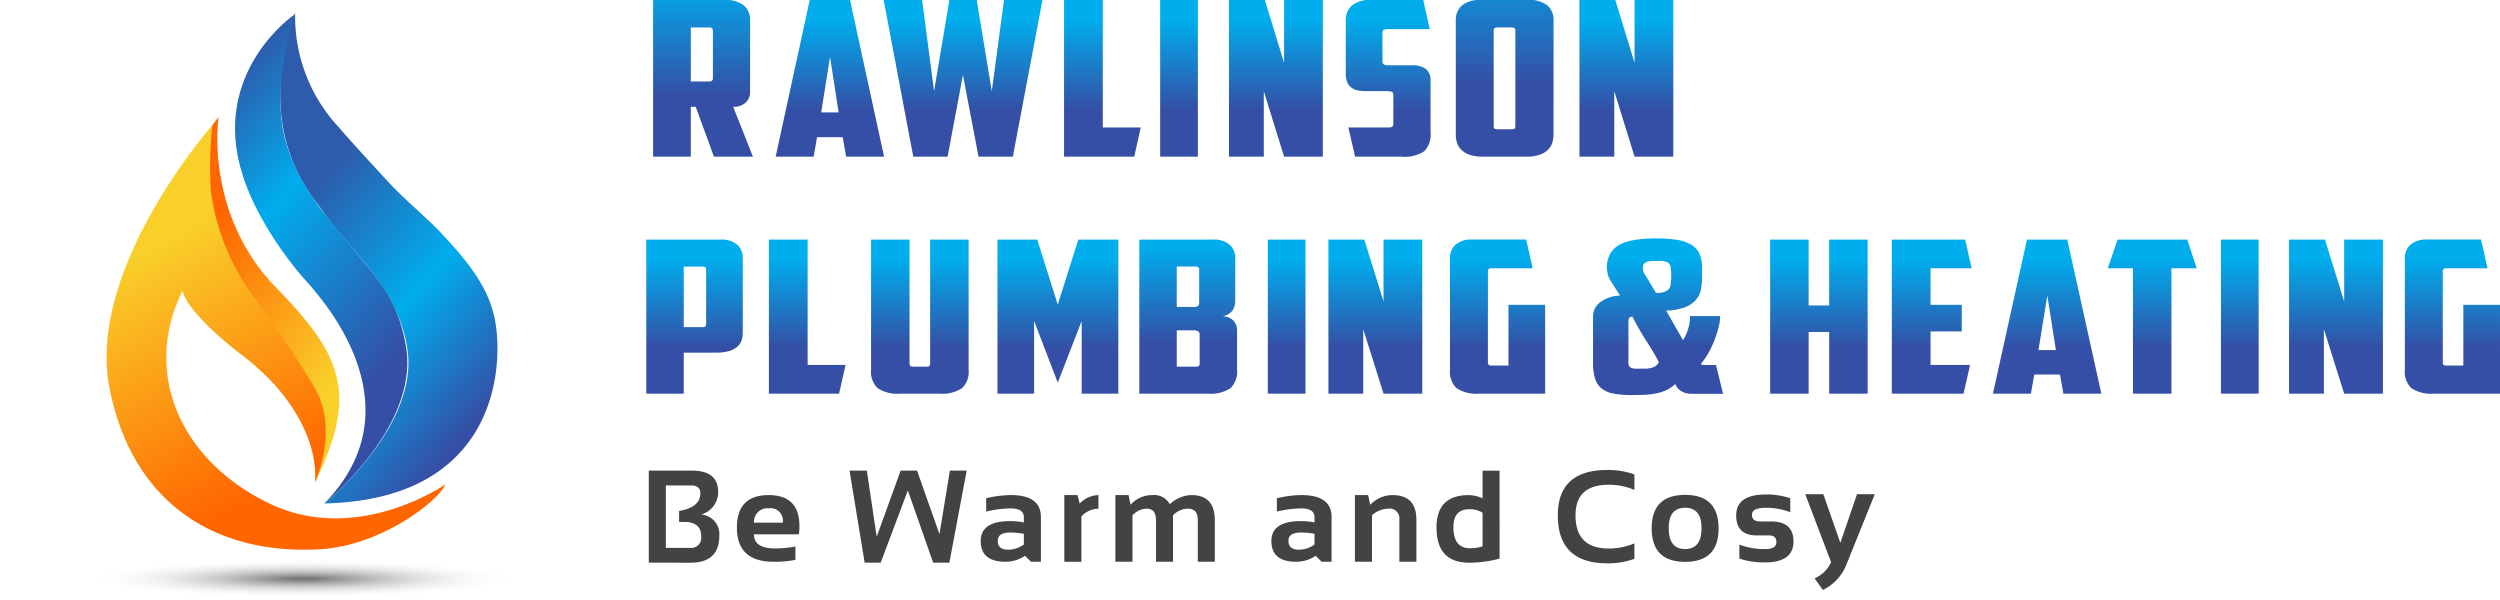
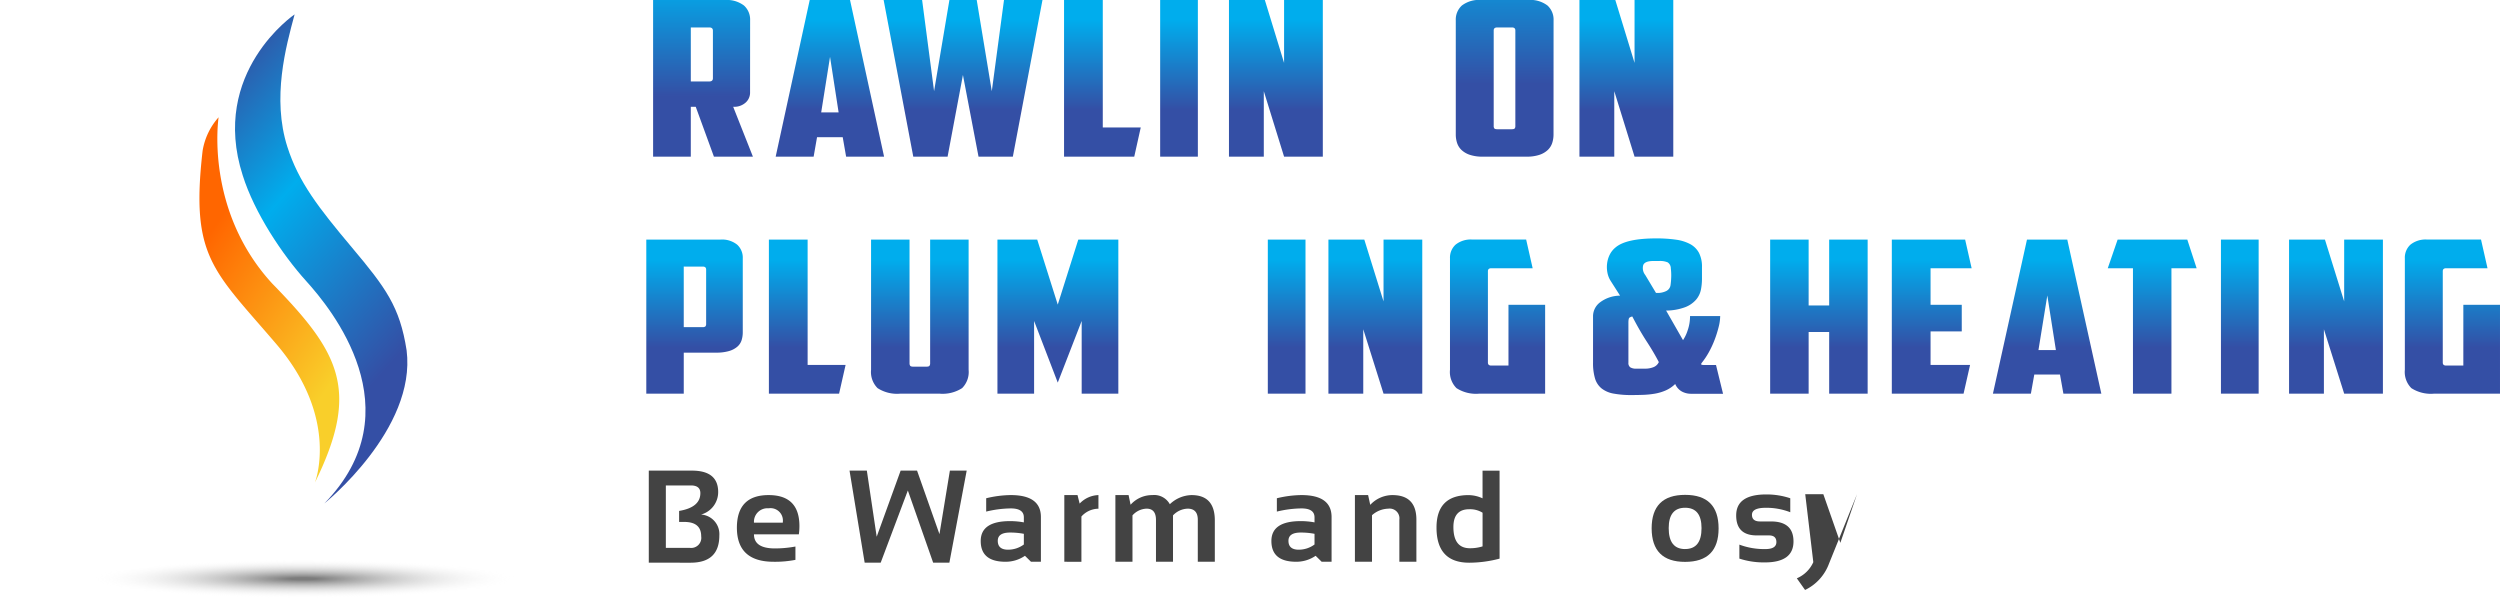
<svg xmlns="http://www.w3.org/2000/svg" xmlns:xlink="http://www.w3.org/1999/xlink" width="367.038" height="88.108" viewBox="0 0 367.038 88.108">
  <defs>
    <linearGradient id="linear-gradient" x1="0.675" y1="0.945" x2="0.298" y2="0.312" gradientUnits="objectBoundingBox">
      <stop offset="0" stop-color="#344fa5" />
      <stop offset="0.468" stop-color="#00aded" />
      <stop offset="0.997" stop-color="#2e5bab" />
    </linearGradient>
    <linearGradient id="linear-gradient-2" x1="0.686" y1="0.863" x2="0.287" y2="0.034" gradientUnits="objectBoundingBox">
      <stop offset="0.056" stop-color="#344fa5" />
      <stop offset="0.636" stop-color="#00aded" />
      <stop offset="0.997" stop-color="#2e5bab" />
    </linearGradient>
    <linearGradient id="linear-gradient-3" x1="0.728" y1="0.852" x2="0.288" y2="0.197" gradientUnits="objectBoundingBox">
      <stop offset="0.06" stop-color="#f9cf2a" />
      <stop offset="0.997" stop-color="#f60" />
    </linearGradient>
    <linearGradient id="linear-gradient-4" x1="0.263" y1="0.209" x2="0.543" y2="0.83" xlink:href="#linear-gradient-3" />
    <radialGradient id="radial-gradient" cx="0.5" cy="0.5" r="5.035" gradientTransform="translate(0.465 0.455) scale(0.07 0.09)" gradientUnits="objectBoundingBox">
      <stop offset="0.06" stop-color="#7c7c7c" />
      <stop offset="0.997" stop-color="#fff" stop-opacity="0" />
    </radialGradient>
    <linearGradient id="linear-gradient-5" x1="0.5" y1="0.701" x2="0.5" y2="0.128" gradientUnits="objectBoundingBox">
      <stop offset="0" stop-color="#344fa5" />
      <stop offset="1" stop-color="#00aded" />
    </linearGradient>
    <linearGradient id="linear-gradient-22" x1="0.5" y1="0.697" x2="0.5" y2="0.133" xlink:href="#linear-gradient-5" />
  </defs>
  <g id="logo" transform="translate(-99.115 -20)">
    <g id="Group_7" data-name="Group 7" transform="translate(99.115 21.838)">
-       <path id="Path_198" data-name="Path 198" d="M709.052,416.764a23.835,23.835,0,0,0,6.4,16.837c1.411,1.693,4.515,5.032,7.148,7.9s5.879,5.455,7.948,7.713,6.176,6.49,7.478,11.24c1.693,5.126,2.712,27.763-24.69,28.39,0,0,12.68-10.186,12.339-21.14-.588-9.923-8.711-15.979-12.685-21.94-1.325-1.987-10.155-11.038-3.934-29" transform="translate(-665.718 -416.764)" fill="url(#linear-gradient)" />
      <path id="Path_199" data-name="Path 199" d="M686.891,417.953s-12.506,8.473-7.615,23.648c1.724,5.471,5.769,11.585,9.343,15.535s15.99,18.953,2.634,32.623c0,0,13.547-10.883,12.082-22.483-.993-6.4-3.074-9.2-8.012-15.078s-7.836-9.611-9.493-14.791c-2.293-7.168-.22-14.712,1.062-19.454" transform="translate(-643.638 -417.678)" fill="url(#linear-gradient-2)" />
      <path id="Path_200" data-name="Path 200" d="M672.492,536.951s3.684-9.375-5.628-20.286S654.213,503.874,656,488.26a9.75,9.75,0,0,1,2.351-4.938s-2.1,13.56,7.87,24.408C676.088,517.842,679.2,523.344,672.492,536.951Z" transform="translate(-626.257 -467.943)" fill="url(#linear-gradient-3)" />
-       <path id="Path_201" data-name="Path 201" d="M646.281,541.143s-12.914,9.014-25.849,2.806-18.767-19.063-12.747-31.228c0,0,.251,2.947,8.842,9.531,8.4,6.435,10.922,13.708,10.623,18.307q-.01.16-.025.316s3.543-7.635.063-13.7-9.094-13.623-9.97-14.861a33.578,33.578,0,0,1-5.361-14.2,56.4,56.4,0,0,1,.206-9.685s-18.648,21.073-15.067,38.749c3.446,17.015,15.749,24.228,30.506,23.513C636.681,550.321,645.309,543.572,646.281,541.143Z" transform="translate(-580.89 -471.868)" fill="url(#linear-gradient-4)" />
      <ellipse id="Ellipse_4" data-name="Ellipse 4" cx="44.505" cy="3.133" rx="44.505" ry="3.133" transform="translate(0 80.005)" fill="url(#radial-gradient)" />
    </g>
    <g id="Group_16" data-name="Group 16">
      <g id="Group_8" data-name="Group 8" transform="translate(194.367 89)">
        <g id="Group_3" data-name="Group 3">
          <path id="Path_202" data-name="Path 202" d="M416.16,977.107V963.591h6.332q3.856,0,3.856,3.148a3.417,3.417,0,0,1-2.514,3.3,2.881,2.881,0,0,1,2.684,3.072q0,4-4.225,4Zm6.03-2.174a1.487,1.487,0,0,0,1.664-1.7q0-2.108-2.486-2.108h-.756v-1.616q3.119-.519,3.119-2.609,0-1.134-1.4-1.134h-3.667v9.168Z" transform="translate(-416.16 -963.497)" fill="#434343" />
          <path id="Path_203" data-name="Path 203" d="M464.355,975.677q4.518,0,4.518,4.55a8.709,8.709,0,0,1-.085,1.212H462.2q0,2.07,3.081,2.07a16.4,16.4,0,0,0,3.006-.28v1.958a15.609,15.609,0,0,1-3.195.28q-5.4,0-5.4-5.007Q459.7,975.677,464.355,975.677Zm-2.155,4.046h4.234v-.074a1.817,1.817,0,0,0-2.079-2.032A1.982,1.982,0,0,0,462.2,979.723Z" transform="translate(-446.757 -971.991)" fill="#434343" />
          <path id="Path_204" data-name="Path 204" d="M516.17,963.591h2.542l1.446,9.707,3.516-9.707h2.41l3.289,9.329,1.531-9.329h2.467l-2.542,13.516h-2.382l-3.715-10.6-3.988,10.6h-2.353Z" transform="translate(-486.698 -963.497)" fill="#434343" />
          <path id="Path_205" data-name="Path 205" d="M581.458,982.417q0-2.918,4.31-2.918a11.116,11.116,0,0,1,2.023.186v-.736q0-1.315-1.919-1.315a15.92,15.92,0,0,0-3.611.466v-1.958a15.9,15.9,0,0,1,3.611-.466q4.423,0,4.423,3.226v6.563H588.84l-.888-.876a4.987,4.987,0,0,1-2.854.876Q581.458,985.466,581.458,982.417Zm4.31-1.24q-1.805,0-1.805,1.212,0,1.306,1.512,1.305a3.9,3.9,0,0,0,2.316-.764v-1.566A10.429,10.429,0,0,0,585.768,981.178Z" transform="translate(-532.726 -971.991)" fill="#434343" />
          <path id="Path_206" data-name="Path 206" d="M623.053,985.466v-9.789h1.938l.312,1.249a3.959,3.959,0,0,1,2.76-1.249v2a3.4,3.4,0,0,0-2.5,1.146v6.648Z" transform="translate(-562.047 -971.991)" fill="#434343" />
          <path id="Path_207" data-name="Path 207" d="M648.588,985.466v-9.789h1.938l.293,1.417a4.241,4.241,0,0,1,3.2-1.417,2.613,2.613,0,0,1,2.561,1.342,4.77,4.77,0,0,1,3.185-1.342q3.421,0,3.421,3.72v6.069h-2.5V979.3q0-1.631-1.493-1.631a3.093,3.093,0,0,0-2.146.988v6.806h-2.5v-6.134q0-1.66-1.38-1.66a2.89,2.89,0,0,0-2.07.988v6.806Z" transform="translate(-580.084 -971.991)" fill="#434343" />
          <path id="Path_208" data-name="Path 208" d="M726.212,982.417q0-2.918,4.31-2.918a11.111,11.111,0,0,1,2.022.186v-.736q0-1.315-1.919-1.315a15.918,15.918,0,0,0-3.61.466v-1.958a15.9,15.9,0,0,1,3.61-.466q4.423,0,4.423,3.226v6.563h-1.455l-.888-.876a4.986,4.986,0,0,1-2.854.876Q726.212,985.466,726.212,982.417Zm4.31-1.24q-1.806,0-1.805,1.212,0,1.306,1.512,1.305a3.9,3.9,0,0,0,2.315-.764v-1.566A10.422,10.422,0,0,0,730.522,981.178Z" transform="translate(-634.804 -971.991)" fill="#434343" />
          <path id="Path_209" data-name="Path 209" d="M767.806,985.466v-9.789h1.938l.312,1.436a4.468,4.468,0,0,1,3.251-1.436q3.525,0,3.525,3.617v6.172h-2.5v-6.172a1.439,1.439,0,0,0-1.635-1.622,3.72,3.72,0,0,0-2.382.96v6.834Z" transform="translate(-664.136 -971.991)" fill="#434343" />
          <path id="Path_210" data-name="Path 210" d="M817.71,976.511a17.567,17.567,0,0,1-4.451.6q-4.811,0-4.811-5.161,0-4.763,4.707-4.763a4.968,4.968,0,0,1,2.051.473v-4.064h2.5Zm-2.5-6.739a3.469,3.469,0,0,0-1.947-.511q-2.335,0-2.335,2.618,0,3.11,2.429,3.109a6.125,6.125,0,0,0,1.852-.274Z" transform="translate(-692.798 -963.497)" fill="#434343" />
-           <path id="Path_211" data-name="Path 211" d="M880.145,976.316a11.162,11.162,0,0,1-3.97.661q-7.278,0-7.278-7.041,0-6.664,7.278-6.664a11.159,11.159,0,0,1,3.97.662V966.2a9.422,9.422,0,0,0-3.781-.756q-4.868,0-4.868,4.49,0,4.867,4.868,4.867a9.417,9.417,0,0,0,3.781-.756Z" transform="translate(-735.439 -963.273)" fill="#434343" />
          <path id="Path_212" data-name="Path 212" d="M916.218,980.5q0-4.922,4.915-4.923t4.915,4.923q0,4.914-4.915,4.914Q916.237,985.418,916.218,980.5Zm4.915,3.03q2.41,0,2.41-3.067,0-2.993-2.41-2.993t-2.41,2.993Q918.723,983.534,921.133,983.534Z" transform="translate(-768.984 -971.923)" fill="#434343" />
          <path id="Path_213" data-name="Path 213" d="M958.443,984.778v-2.052a10.355,10.355,0,0,0,3.818.653q1.616,0,1.616-1.026,0-.979-1.087-.979H961q-3.025,0-3.024-2.938,0-3.077,4.414-3.077a10.925,10.925,0,0,1,3.526.56v2.052a9.7,9.7,0,0,0-3.592-.653q-2.032,0-2.032,1.026,0,.979,1.182.979h1.607q3.308,0,3.308,2.938,0,3.078-4.215,3.077A11.582,11.582,0,0,1,958.443,984.778Z" transform="translate(-798.329 -971.767)" fill="#434343" />
-           <path id="Path_214" data-name="Path 214" d="M992.093,975.677h2.656l2.5,7.145,2.448-7.145h2.609l-4.121,10.217a6.95,6.95,0,0,1-3.507,3.847l-1.21-1.711a4.613,4.613,0,0,0,2.42-2.373Z" transform="translate(-822.31 -972.125)" fill="#434343" />
+           <path id="Path_214" data-name="Path 214" d="M992.093,975.677h2.656l2.5,7.145,2.448-7.145l-4.121,10.217a6.95,6.95,0,0,1-3.507,3.847l-1.21-1.711a4.613,4.613,0,0,0,2.42-2.373Z" transform="translate(-822.31 -972.125)" fill="#434343" />
        </g>
      </g>
      <g id="Group_15" data-name="Group 15">
        <path id="Path_215" data-name="Path 215" d="M140.565,862.362a1.948,1.948,0,0,1-.63,1.4,2.5,2.5,0,0,1-1.851.635l2.9,7.328H135.26l-2.672-7.328h-.725v7.328h-5.535v-23h10.5a4.171,4.171,0,0,1,2.844.808,2.784,2.784,0,0,1,.9,2.173Zm-8.7-9.612v7.931h2.71q.534,0,.535-.476v-6.98q0-.475-.535-.475Z" transform="translate(68.672 -828.721)" fill="url(#linear-gradient-5)" />
        <path id="Path_216" data-name="Path 216" d="M179.278,868.866l-.5,2.855h-5.573l5-23h5.916l5,23h-5.572l-.5-2.855Zm.61-3.648h2.557l-1.26-8.153Z" transform="translate(39.791 -828.721)" fill="url(#linear-gradient-5)" />
        <path id="Path_217" data-name="Path 217" d="M234.915,848.721h5.649l-4.351,23h-5.038l-2.29-11.992-2.252,11.992h-5.038l-4.351-23h5.649l1.756,13.387,2.252-13.387h4.008l2.214,13.387Z" transform="translate(11.603 -828.721)" fill="url(#linear-gradient-5)" />
        <g id="Group_10" data-name="Group 10" transform="translate(-1.667)">
          <path id="Path_218" data-name="Path 218" d="M290.739,848.721h5.687v18.717H302l-.954,4.283H290.739Z" transform="translate(-33.739 -828.721)" fill="url(#linear-gradient-5)" />
          <path id="Path_219" data-name="Path 219" d="M330.171,848.721h5.534v23h-5.534Z" transform="translate(-59.059 -828.721)" fill="url(#linear-gradient-5)" />
          <path id="Path_220" data-name="Path 220" d="M354.814,848.721h5.267l2.825,9.232v-9.232h5.687v23h-5.687l-2.977-9.613v9.613h-5.115Z" transform="translate(-73.601 -828.721)" fill="url(#linear-gradient-5)" />
-           <path id="Path_221" data-name="Path 221" d="M404.491,871.721l-.992-4.283h5.954q.648,0,.649-.476v-4.188q0-.475-.229-.571a2.324,2.324,0,0,0-.8-.1h-2.863a8.139,8.139,0,0,1-1.164-.079,2.412,2.412,0,0,1-.992-.365,1.931,1.931,0,0,1-.687-.793,3.128,3.128,0,0,1-.248-1.364v-7.8a2.782,2.782,0,0,1,.9-2.173,4.17,4.17,0,0,1,2.844-.808h7.634l.954,4.282h-6.26q-.687,0-.687.508V857.7a.508.508,0,0,0,.21.476,1.236,1.236,0,0,0,.63.127h3.474a3.392,3.392,0,0,1,2.042.523,2.128,2.128,0,0,1,.706,1.824v7.582a3.371,3.371,0,0,1-.935,2.7,5.2,5.2,0,0,1-3.3.793Z" transform="translate(-104.759 -828.721)" fill="url(#linear-gradient-5)" />
          <path id="Path_222" data-name="Path 222" d="M461.938,868.453a4.034,4.034,0,0,1-.191,1.253,2.5,2.5,0,0,1-.649,1.031,3.306,3.306,0,0,1-1.221.714,5.79,5.79,0,0,1-1.908.27h-6.412a5.788,5.788,0,0,1-1.909-.27,3.3,3.3,0,0,1-1.221-.714,2.489,2.489,0,0,1-.649-1.031,4.023,4.023,0,0,1-.191-1.253V851.7a2.783,2.783,0,0,1,.9-2.173,4.17,4.17,0,0,1,2.844-.808h6.87a4.17,4.17,0,0,1,2.844.808,2.785,2.785,0,0,1,.9,2.173Zm-8.283-15.7q-.5,0-.5.444v14.022a.556.556,0,0,0,.1.365c.063.075.21.111.439.111h2.1c.229,0,.375-.036.439-.111a.558.558,0,0,0,.1-.365V853.194c0-.3-.166-.444-.5-.444Z" transform="translate(-133.075 -828.721)" fill="url(#linear-gradient-5)" />
          <path id="Path_223" data-name="Path 223" d="M497.533,848.721H502.8l2.825,9.232v-9.232h5.687v23h-5.687l-2.977-9.613v9.613h-5.114Z" transform="translate(-164.866 -828.721)" fill="url(#linear-gradient-5)" />
        </g>
      </g>
      <g id="Group_14" data-name="Group 14" transform="translate(0 1)">
        <g id="Group_13" data-name="Group 13">
          <path id="Path_224" data-name="Path 224" d="M572.6,848.721a3.546,3.546,0,0,1,2.462.749,2.571,2.571,0,0,1,.821,2v10.826a3.984,3.984,0,0,1-.172,1.2,2.093,2.093,0,0,1-.63.951,3.251,3.251,0,0,1-1.221.64,6.619,6.619,0,0,1-1.908.234h-4.733v6.022h-5.5V848.721Zm-5.382,3.962v8.891h2.748a.6.6,0,0,0,.439-.11.542.542,0,0,0,.1-.358V853.12q0-.437-.5-.436Z" transform="translate(-367.718 -794.547)" fill="url(#linear-gradient-5)" />
          <path id="Path_225" data-name="Path 225" d="M610.789,848.721h5.687v18.407h5.573l-.954,4.212H610.789Z" transform="translate(-398.789 -794.547)" fill="url(#linear-gradient-5)" />
          <path id="Path_226" data-name="Path 226" d="M654.533,871.34a5.273,5.273,0,0,1-3.359-.811,3.346,3.346,0,0,1-.954-2.683V848.721h5.649v18.158a.612.612,0,0,0,.1.374q.1.125.439.125h1.947q.343,0,.439-.125a.612.612,0,0,0,.1-.374V848.721h5.649v19.124a3.349,3.349,0,0,1-.954,2.683,5.272,5.272,0,0,1-3.359.811Z" transform="translate(-423.22 -794.547)" fill="url(#linear-gradient-5)" />
          <path id="Path_227" data-name="Path 227" d="M705.439,860.669v10.67h-5.382V848.721h5.84l3.016,9.547,3.016-9.547h5.878V871.34h-5.382v-10.67l-3.511,9.048Z" transform="translate(-454.503 -794.547)" fill="url(#linear-gradient-5)" />
-           <path id="Path_228" data-name="Path 228" d="M773.836,857.675a2.579,2.579,0,0,1-.4,1.45,2.328,2.328,0,0,1-1.508.858,2.267,2.267,0,0,1,1.66.656,1.989,1.989,0,0,1,.515,1.341v5.865a3.349,3.349,0,0,1-.954,2.683,5.275,5.275,0,0,1-3.359.811H759.751V848.721h10.8a3.546,3.546,0,0,1,2.462.749,2.572,2.572,0,0,1,.821,2Zm-8.588-4.992v5.928h2.6a.821.821,0,0,0,.5-.14.525.525,0,0,0,.191-.453v-4.9q0-.437-.5-.436Zm3.359,10.014a.553.553,0,0,0-.229-.514,1.158,1.158,0,0,0-.61-.141h-2.52v5.335h2.787a.682.682,0,0,0,.458-.109.478.478,0,0,0,.115-.359Z" transform="translate(-493.368 -794.547)" fill="url(#linear-gradient-5)" />
          <path id="Path_229" data-name="Path 229" d="M809.7,848.721h5.534V871.34H809.7Z" transform="translate(-524.451 -794.547)" fill="url(#linear-gradient-5)" />
          <path id="Path_230" data-name="Path 230" d="M834.342,848.721h5.267l2.824,9.079v-9.079h5.687V871.34h-5.687l-2.977-9.453v9.453h-5.115Z" transform="translate(-540.194 -794.547)" fill="url(#linear-gradient-5)" />
          <path id="Path_231" data-name="Path 231" d="M882.644,851.466a2.571,2.571,0,0,1,.821-2,3.545,3.545,0,0,1,2.462-.749h7.9l.954,4.211h-6.069q-.5,0-.5.437v13.415q0,.437.5.437h2.519V858.3h5.382V871.34h-9.657a5.272,5.272,0,0,1-3.359-.811,3.347,3.347,0,0,1-.954-2.683Z" transform="translate(-570.649 -794.547)" fill="url(#linear-gradient-5)" />
        </g>
        <path id="Path_232" data-name="Path 232" d="M966.133,871.035H961.4a2.847,2.847,0,0,1-1.279-.313,2.256,2.256,0,0,1-1.011-1.124,4.714,4.714,0,0,1-1.413.953,7.008,7.008,0,0,1-1.583.469,12.867,12.867,0,0,1-1.7.172q-.879.031-1.68.031a14,14,0,0,1-2.691-.218,3.954,3.954,0,0,1-1.756-.766,2.981,2.981,0,0,1-.954-1.469,7.858,7.858,0,0,1-.287-2.3V859.63a2.56,2.56,0,0,1,1.069-2.047,4.916,4.916,0,0,1,2.9-.953l-1.374-2.156a3.425,3.425,0,0,1-.477-1.188,4.3,4.3,0,0,1-.057-1.344,3.965,3.965,0,0,1,.382-1.312,3.242,3.242,0,0,1,.878-1.093q1.566-1.313,5.955-1.313a19.92,19.92,0,0,1,2.9.188,6.155,6.155,0,0,1,2.1.657,3.178,3.178,0,0,1,1.279,1.281,4.4,4.4,0,0,1,.439,2.094v1.75a8.258,8.258,0,0,1-.153,1.547,3.254,3.254,0,0,1-.706,1.469,4.034,4.034,0,0,1-1.6,1.109,8.186,8.186,0,0,1-2.806.5l2.482,4.343a5.784,5.784,0,0,0,.686-1.453,6.248,6.248,0,0,0,.344-2.078h4.428a6.788,6.788,0,0,1-.23,1.609,16.334,16.334,0,0,1-.591,1.875,14.133,14.133,0,0,1-.859,1.844A10.709,10.709,0,0,1,963,866.5a.311.311,0,0,0-.076.2c0,.073.139.109.42.109H965.1Zm-13.321-11.343a.916.916,0,0,0-.439.187q-.134.126-.133.75v5.844a.76.76,0,0,0,.286.687,1.584,1.584,0,0,0,.859.188h1.374a3.284,3.284,0,0,0,1.106-.2,1.429,1.429,0,0,0,.84-.766q-.765-1.469-1.775-3.015T952.813,859.692Zm3.474-3.469a2.868,2.868,0,0,0,1.526-.281,1.146,1.146,0,0,0,.611-.844,10.58,10.58,0,0,0,.1-1.2,8.1,8.1,0,0,0-.057-1.265,1.065,1.065,0,0,0-.458-.891,2.867,2.867,0,0,0-1.26-.2H955.9q-1.259,0-1.488.61a1.638,1.638,0,0,0,.305,1.453Z" transform="translate(-614.049 -794.223)" fill="url(#linear-gradient-22)" />
        <g id="Group_12" data-name="Group 12" transform="translate(6.353)">
          <path id="Path_233" data-name="Path 233" d="M1039.789,871.34h-5.649v-9.048h-3.015v9.048h-5.649V848.721h5.649v9.671h3.015v-9.671h5.649Z" transform="translate(-672.828 -794.547)" fill="url(#linear-gradient-5)" />
          <path id="Path_234" data-name="Path 234" d="M1075.312,848.721h10.764l.954,4.211H1081V858.3h4.58v3.9H1081v4.929h5.8l-.954,4.212h-10.535Z" transform="translate(-704.802 -794.547)" fill="url(#linear-gradient-5)" />
          <path id="Path_235" data-name="Path 235" d="M1119.828,868.532l-.5,2.808h-5.573l5-22.619h5.916l5,22.619H1124.1l-.5-2.808Zm.61-3.588H1123l-1.26-8.018Z" transform="translate(-728.401 -794.547)" fill="url(#linear-gradient-5)" />
          <g id="Group_11" data-name="Group 11" transform="translate(-3)">
            <path id="Path_236" data-name="Path 236" d="M1168.924,848.721l1.374,4.211h-3.7V871.34h-5.649V852.932h-3.7l1.45-4.211Z" transform="translate(-752.036 -794.547)" fill="url(#linear-gradient-5)" />
            <path id="Path_237" data-name="Path 237" d="M1201.276,848.721h5.535V871.34h-5.535Z" transform="translate(-779.446 -794.547)" fill="url(#linear-gradient-5)" />
            <path id="Path_238" data-name="Path 238" d="M1225.919,848.721h5.268l2.824,9.079v-9.079h5.688V871.34h-5.687l-2.977-9.453v9.453h-5.115Z" transform="translate(-794.089 -794.547)" fill="url(#linear-gradient-5)" />
            <path id="Path_239" data-name="Path 239" d="M1274.222,851.466a2.57,2.57,0,0,1,.821-2,3.544,3.544,0,0,1,2.462-.749h7.9l.954,4.211h-6.068q-.5,0-.5.437v13.415q0,.437.5.437h2.519V858.3h5.381V871.34h-9.656a5.273,5.273,0,0,1-3.359-.811,3.346,3.346,0,0,1-.954-2.683Z" transform="translate(-825.392 -794.547)" fill="url(#linear-gradient-5)" />
          </g>
        </g>
      </g>
    </g>
  </g>
</svg>